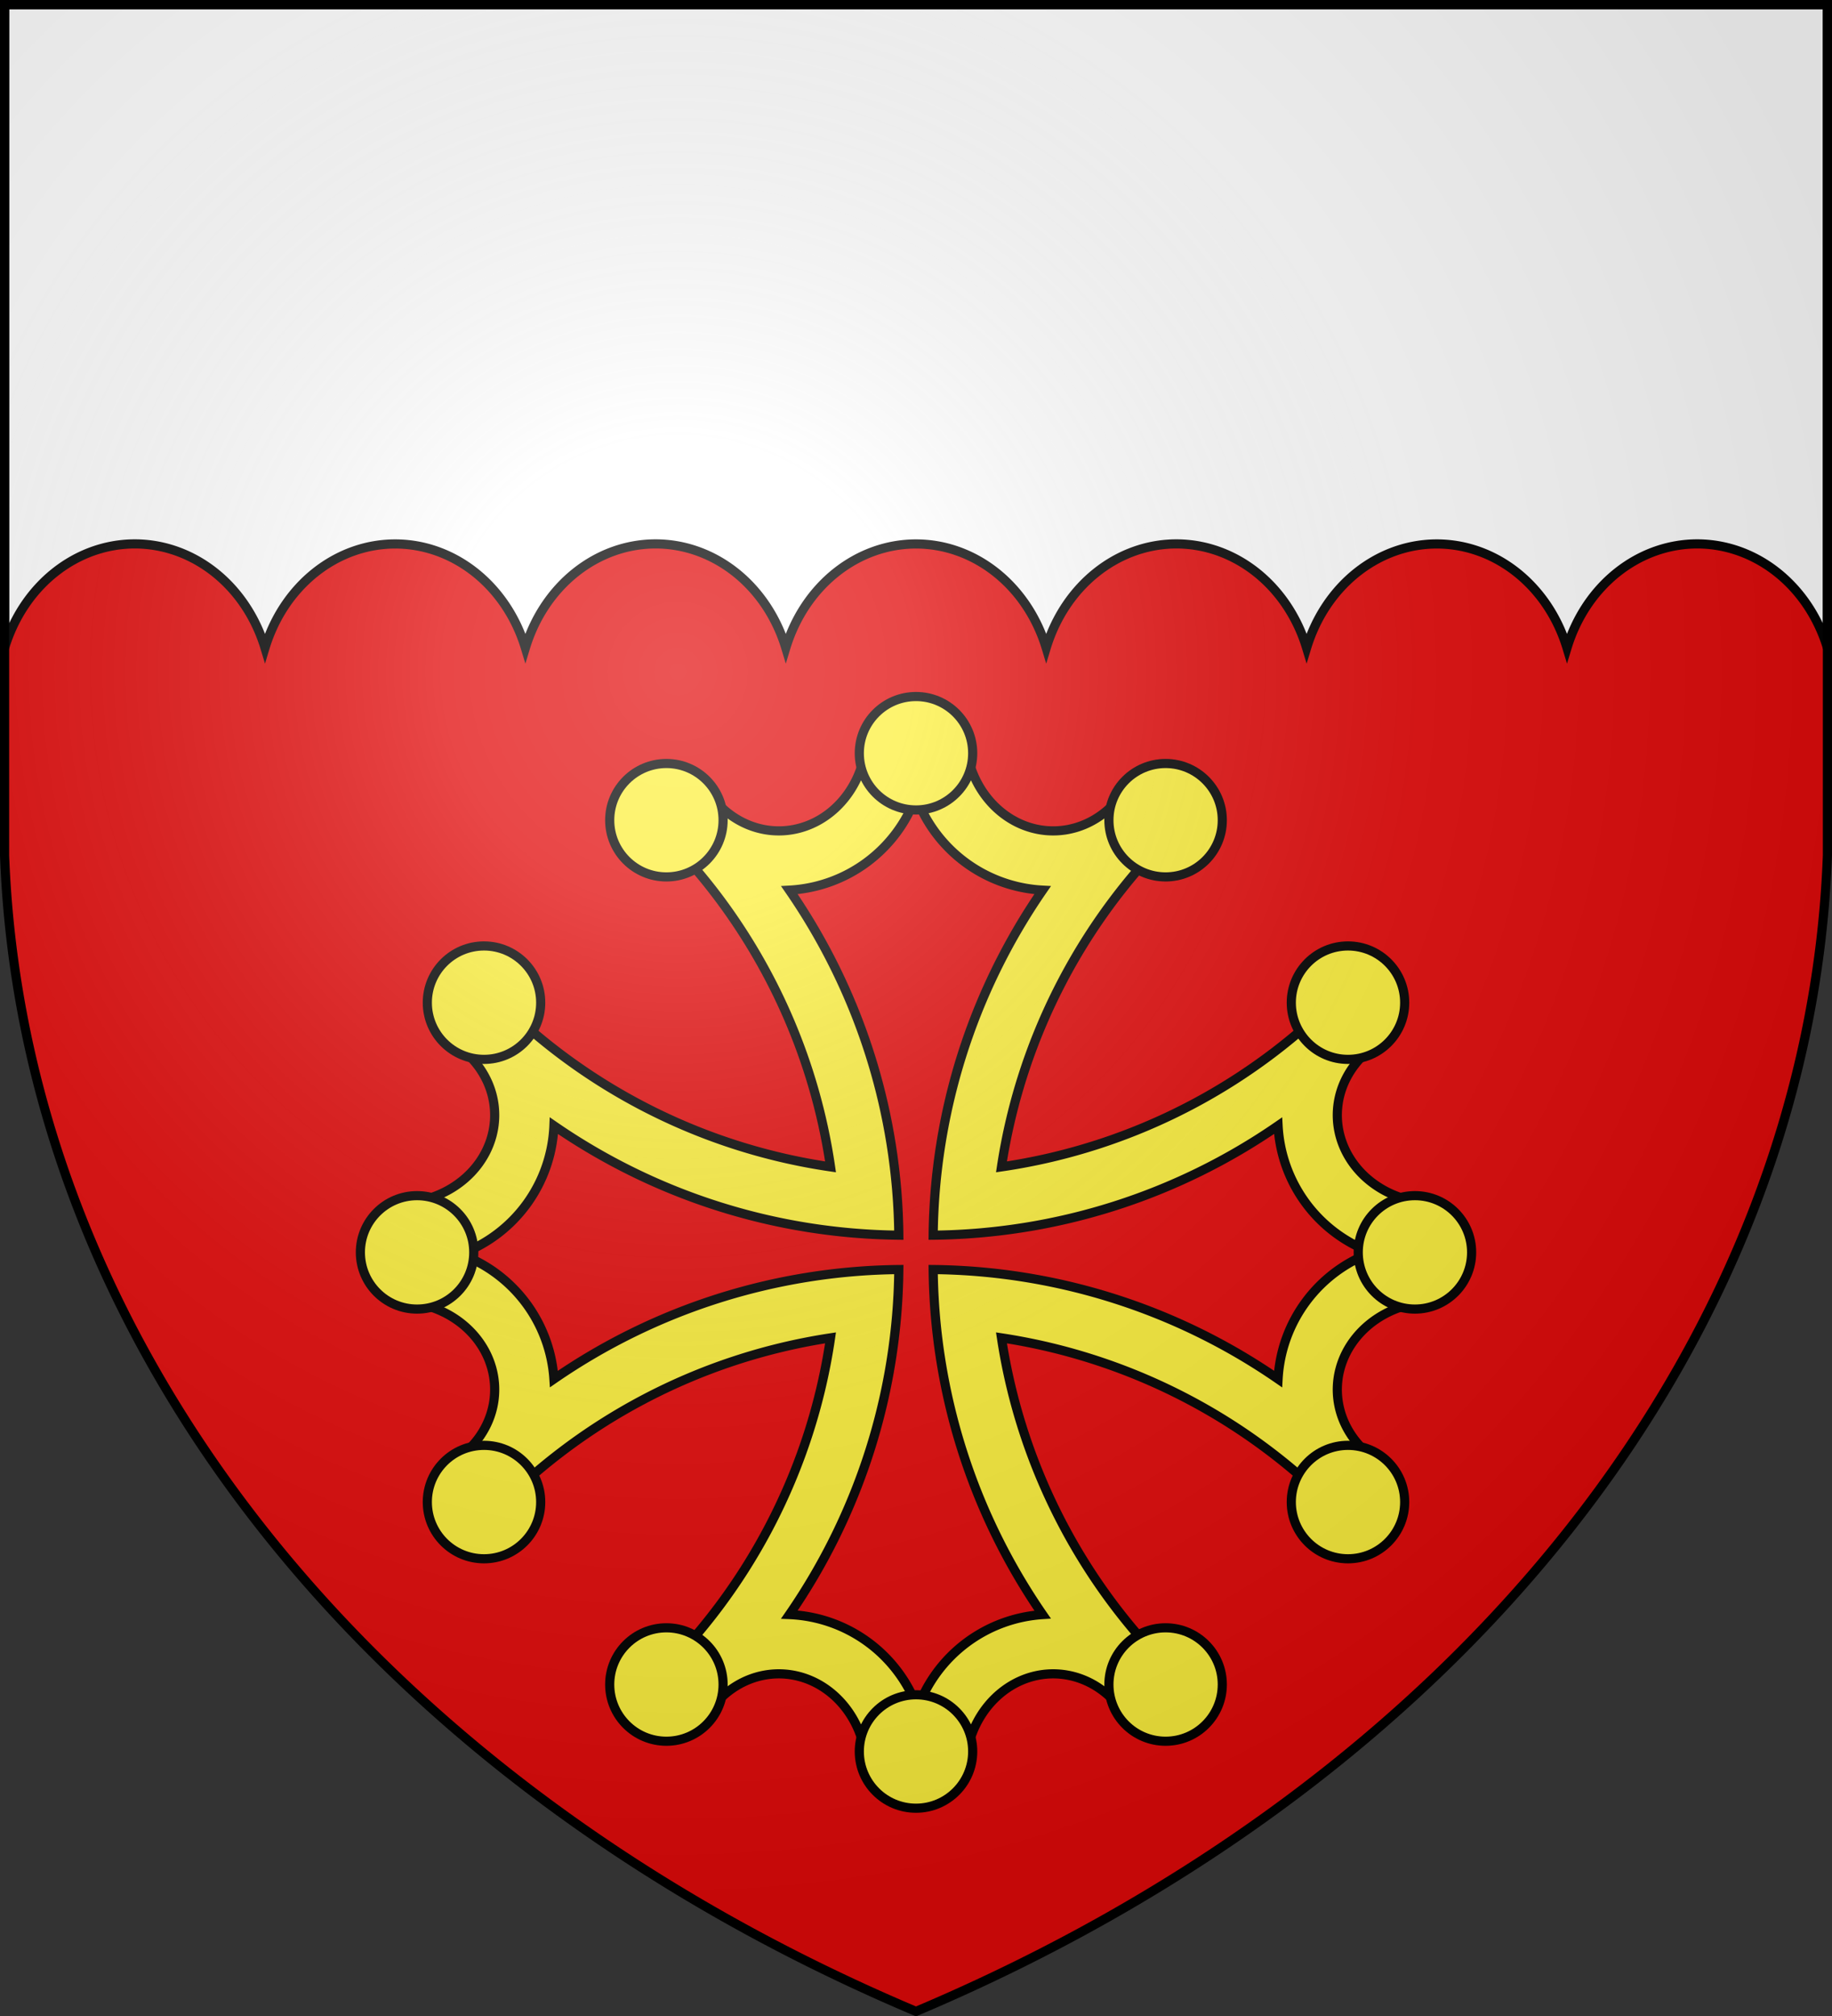
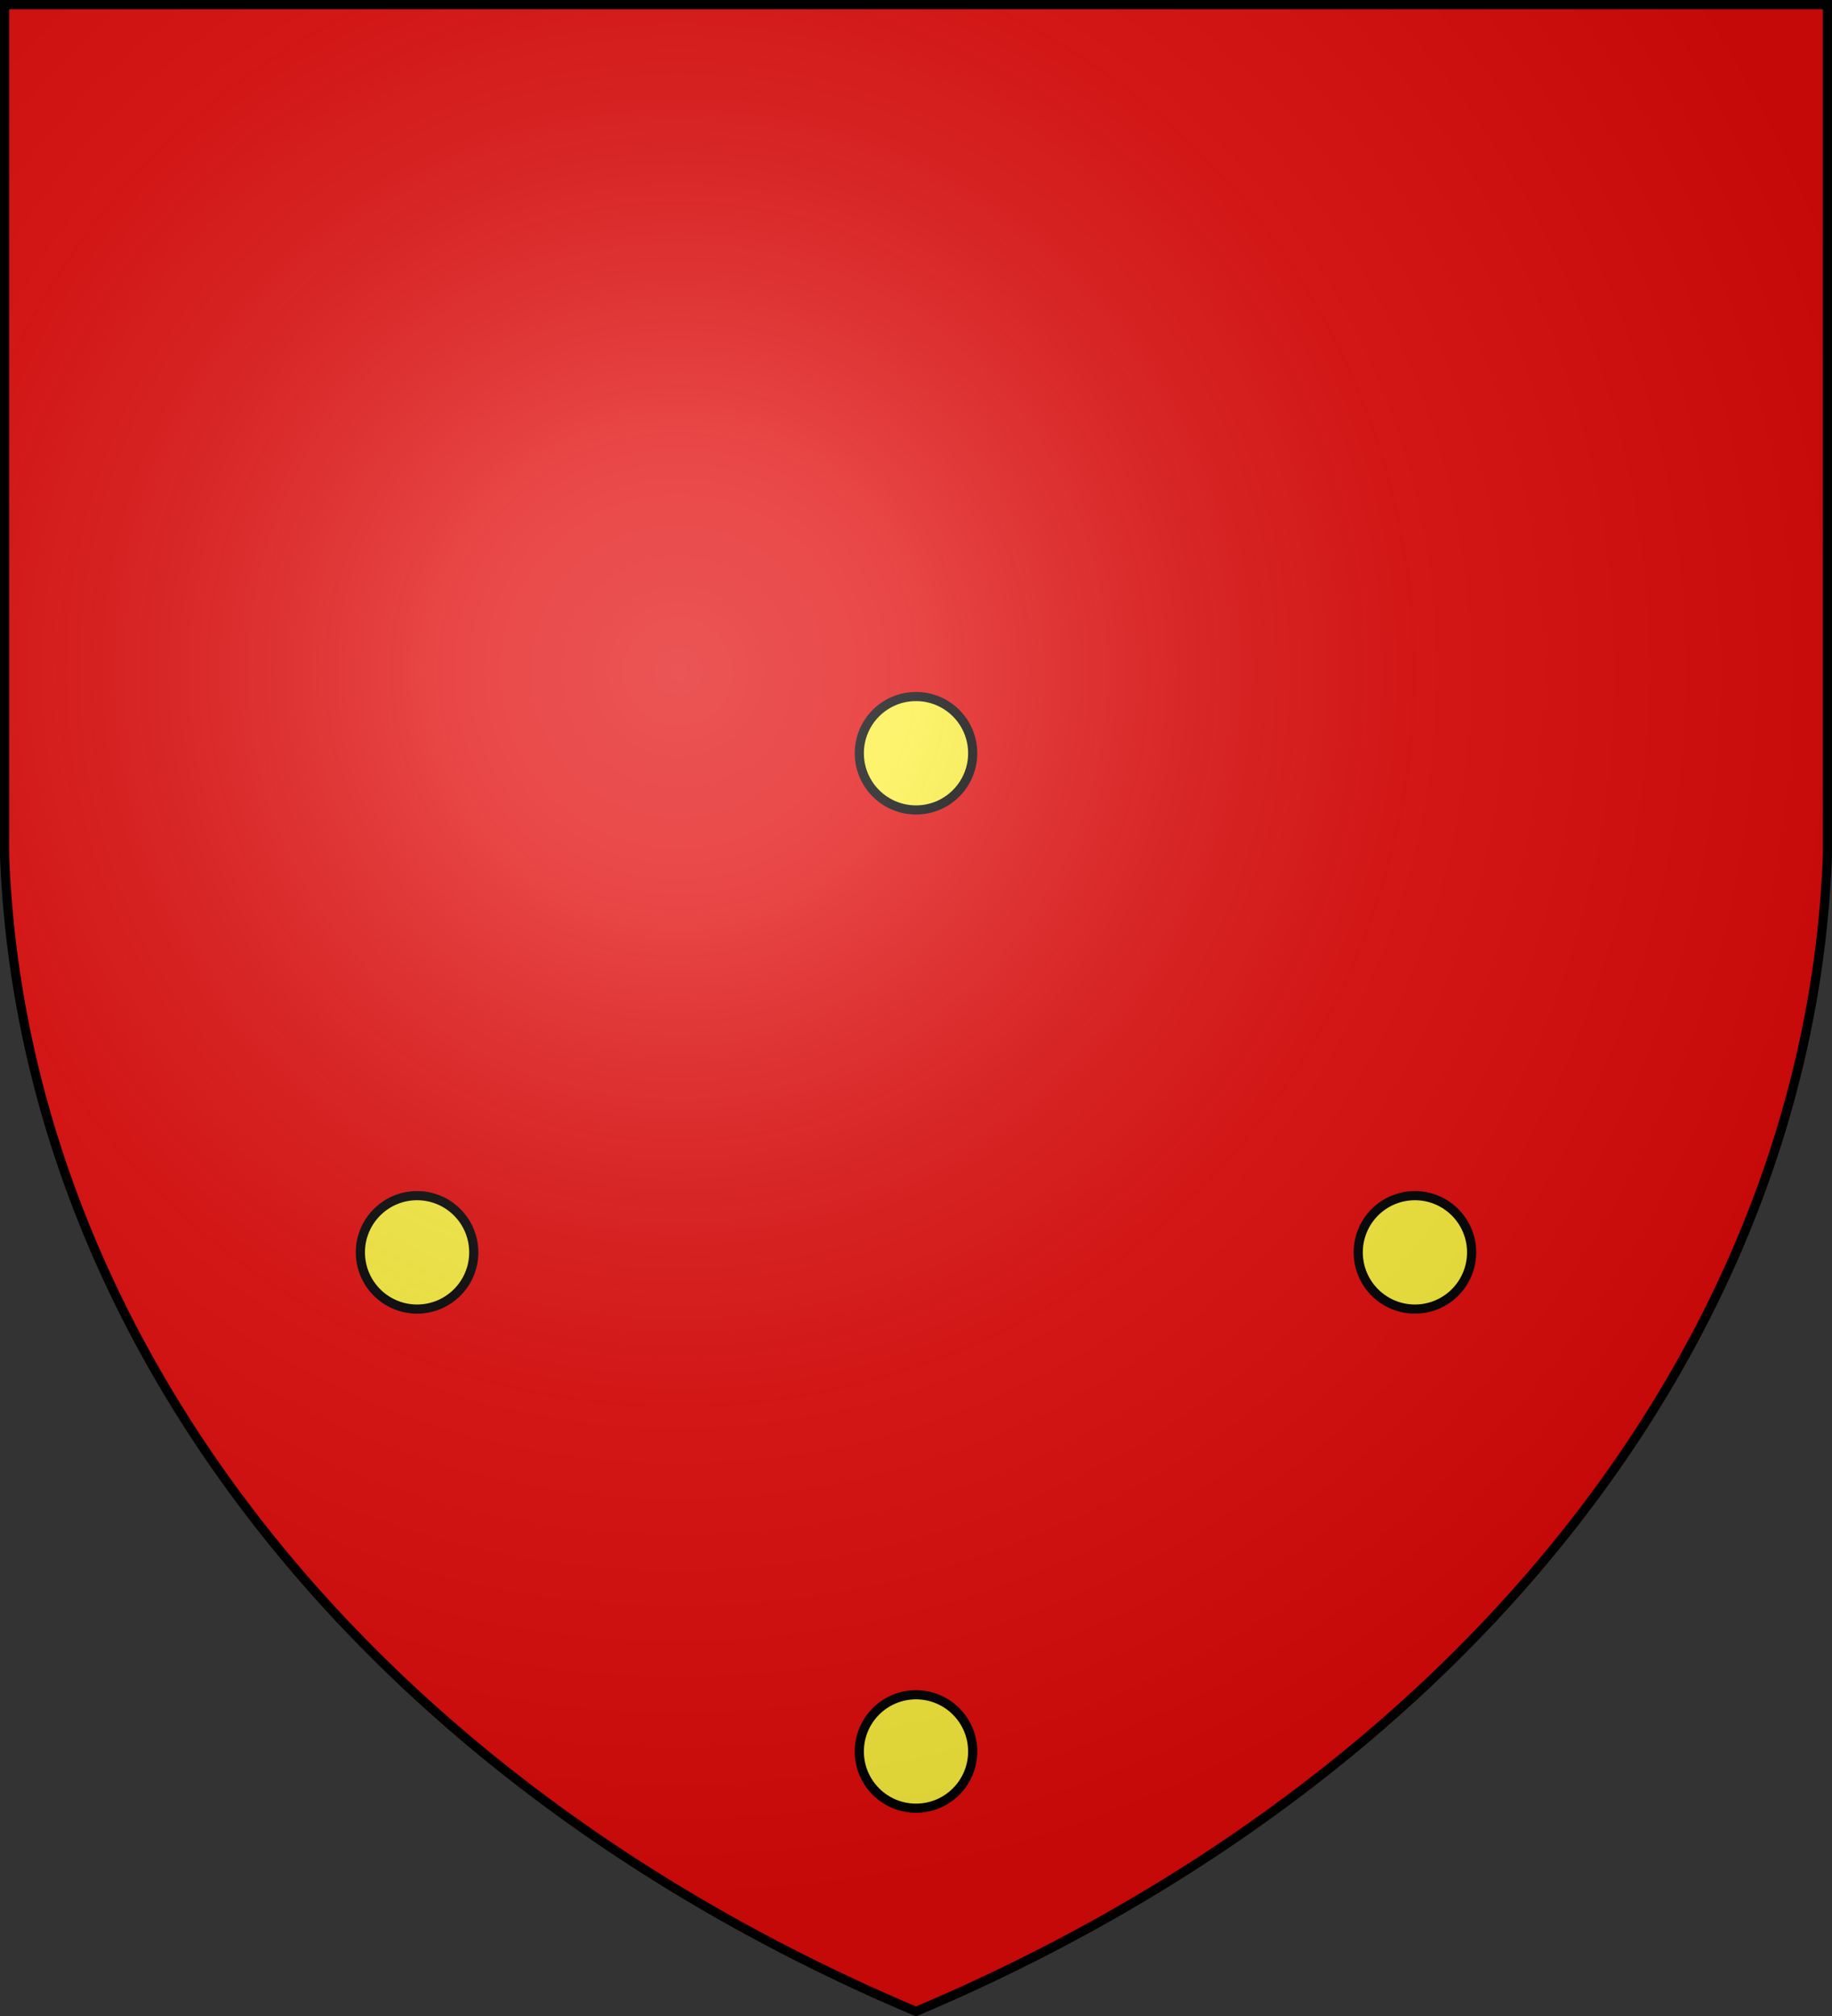
<svg xmlns="http://www.w3.org/2000/svg" xmlns:xlink="http://www.w3.org/1999/xlink" width="600" height="660">
  <rect width="100%" height="100%" fill="#333333" stroke="none" />
  <defs>
    <radialGradient id="d" cx="221" cy="226" fx="221" fy="226" r="300" gradientTransform="matrix(1.353 0 0 1.349 -77 -85)" gradientUnits="userSpaceOnUse">
      <stop stop-color="#FFF" stop-opacity=".31" />
      <stop offset=".19" stop-color="#FFF" stop-opacity=".25" />
      <stop offset=".6" stop-color="#6B6B6B" stop-opacity=".13" />
      <stop offset="1" stop-opacity=".13" />
    </radialGradient>
  </defs>
  <g fill="#E20909">
    <path id="c" d="M1.5 1.5h597V280A570 445 0 0 1 300 658.5 570 445 0 0 1 1.5 280Z" />
  </g>
  <g stroke="#000" stroke-width="3">
-     <path d="M1.5 1.5h597v210.6a45 50 0 0 0-85.29 0 45 50 0 0 0-85.28 0 45 50 0 0 0-85.29 0 45 50 0 0 0-85.28 0 45 50 0 0 0-85.29 0 45 50 0 0 0-85.28 0 45 50 0 0 0-85.29 0Z" fill="#FFF" />
    <g fill="#FCEF3C" stroke-width="3.33" transform="matrix(.9 0 0 .9 300 410)">
-       <path d="M18.25-183.64A32 35.4 0 0 0 76-168.2L96.95-156A215 215 0 0 0 31.1-31.1 215 215 0 0 0 157-96.95L168.2-76a35.4 32 0 0 0 15.44 57.75v36.5A35.4 32 0 0 0 168.2 76L156 96.95A215 215 0 0 0 31.1 31.1 215 215 0 0 0 96.95 156L76 168.2a32 35.4 0 0 0-57.75 15.44h-36.5A32 35.4 0 0 0-76 168.2L-96.95 157A215 215 0 0 0-31.1 31.1 215 215 0 0 0-156 96.95L-168.2 76a35.4 32 0 0 0-15.44-57.75v-36.5A35.4 32 0 0 0-168.2-76l11.2-20.95A215 215 0 0 0-31.1-31.1 215 215 0 0 0-96.95-157L-76-168.2a32 35.4 0 0 0 57.75-15.44ZM0-165.88a52 52 0 0 1-46.08 34.12A225 225 0 0 1-6.25-6.25a225 225 0 0 1-125.51-39.83A52 52 0 0 1-165.88.65a52 52 0 0 1 34.12 45.43A225 225 0 0 1-6.25 6.25a225 225 0 0 1-39.83 125.51A52 52 0 0 1 .61 165.88a52 52 0 0 1 45.47-34.12A225 225 0 0 1 6.25 6.25a225 225 0 0 1 125.51 39.83A52 52 0 0 1 165.88.04a52 52 0 0 1-34.12-46.12A225 225 0 0 1 6.25-6.25a225 225 0 0 1 39.83-125.51A52 52 0 0 1 0-165.88Z" />
      <g id="b">
        <g id="a">
-           <circle cx="-90.83" cy="157.2" r="20.63" />
          <circle cy="181.56" r="20.63" />
-           <circle cx="90.83" cy="157.2" r="20.63" />
        </g>
        <use xlink:href="#a" transform="scale(1 -1)" />
      </g>
      <use xlink:href="#b" transform="rotate(90)" />
    </g>
    <use xlink:href="#c" fill="url(#d)" />
  </g>
</svg>